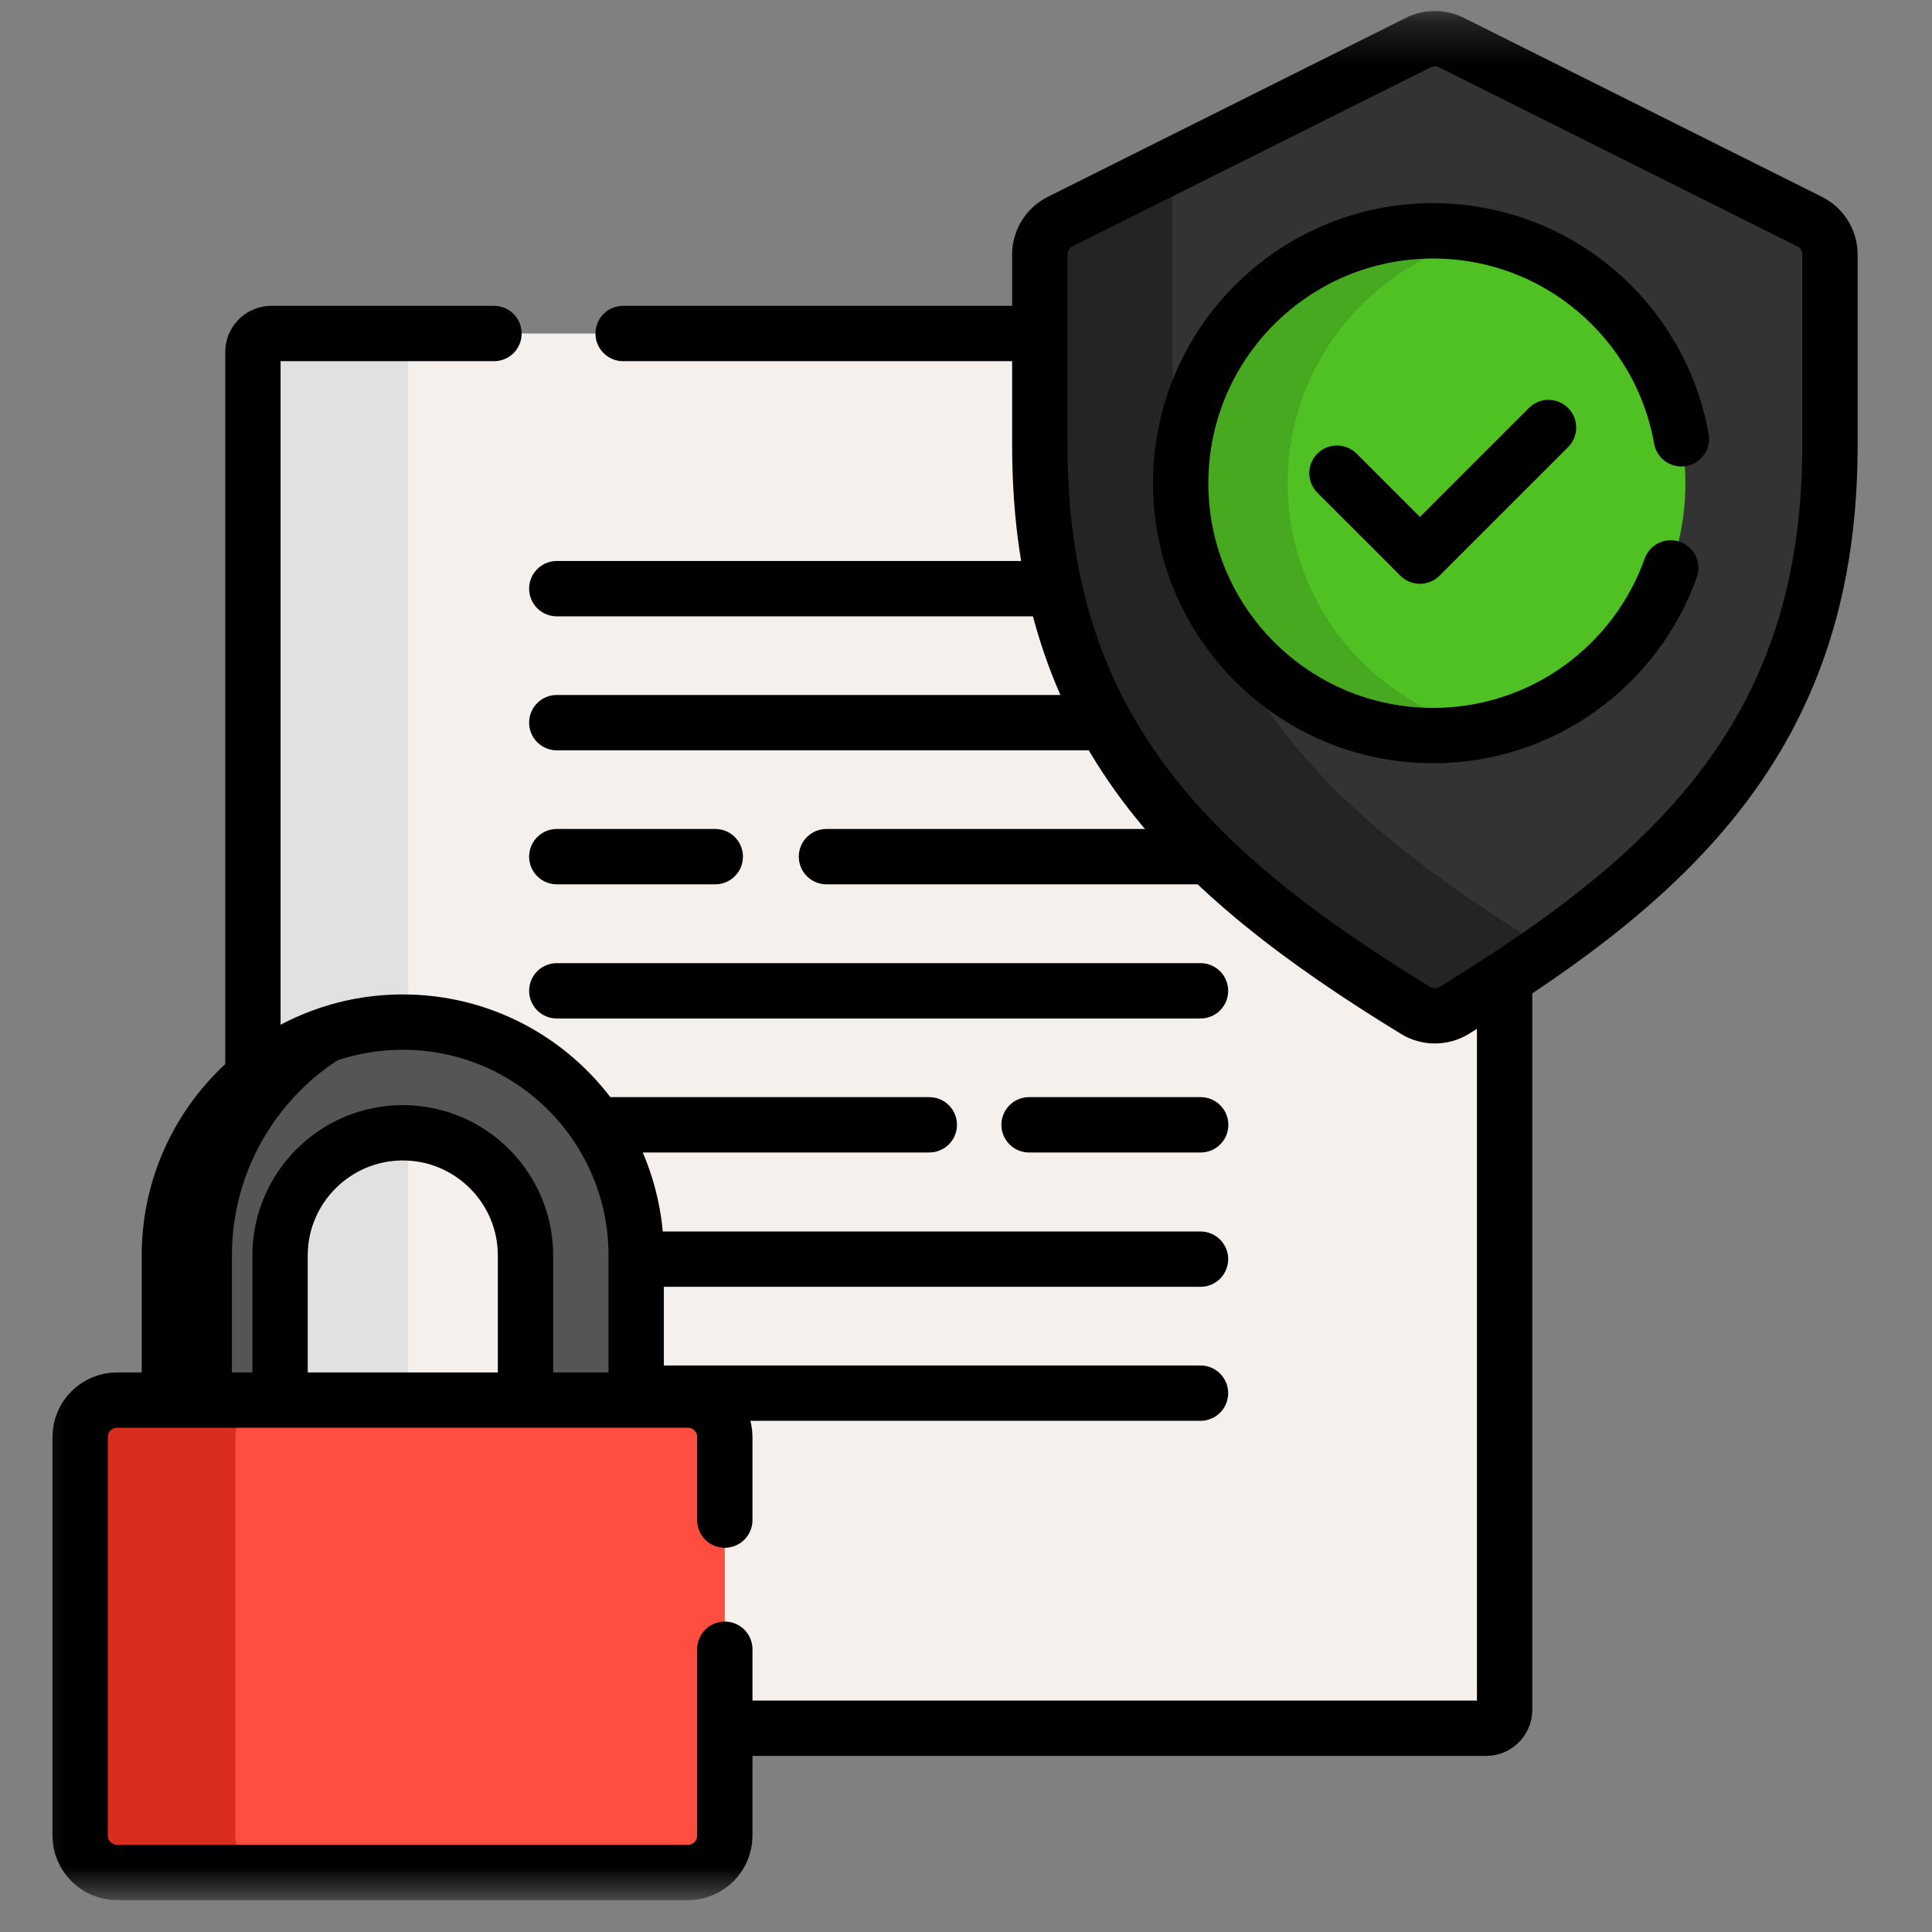
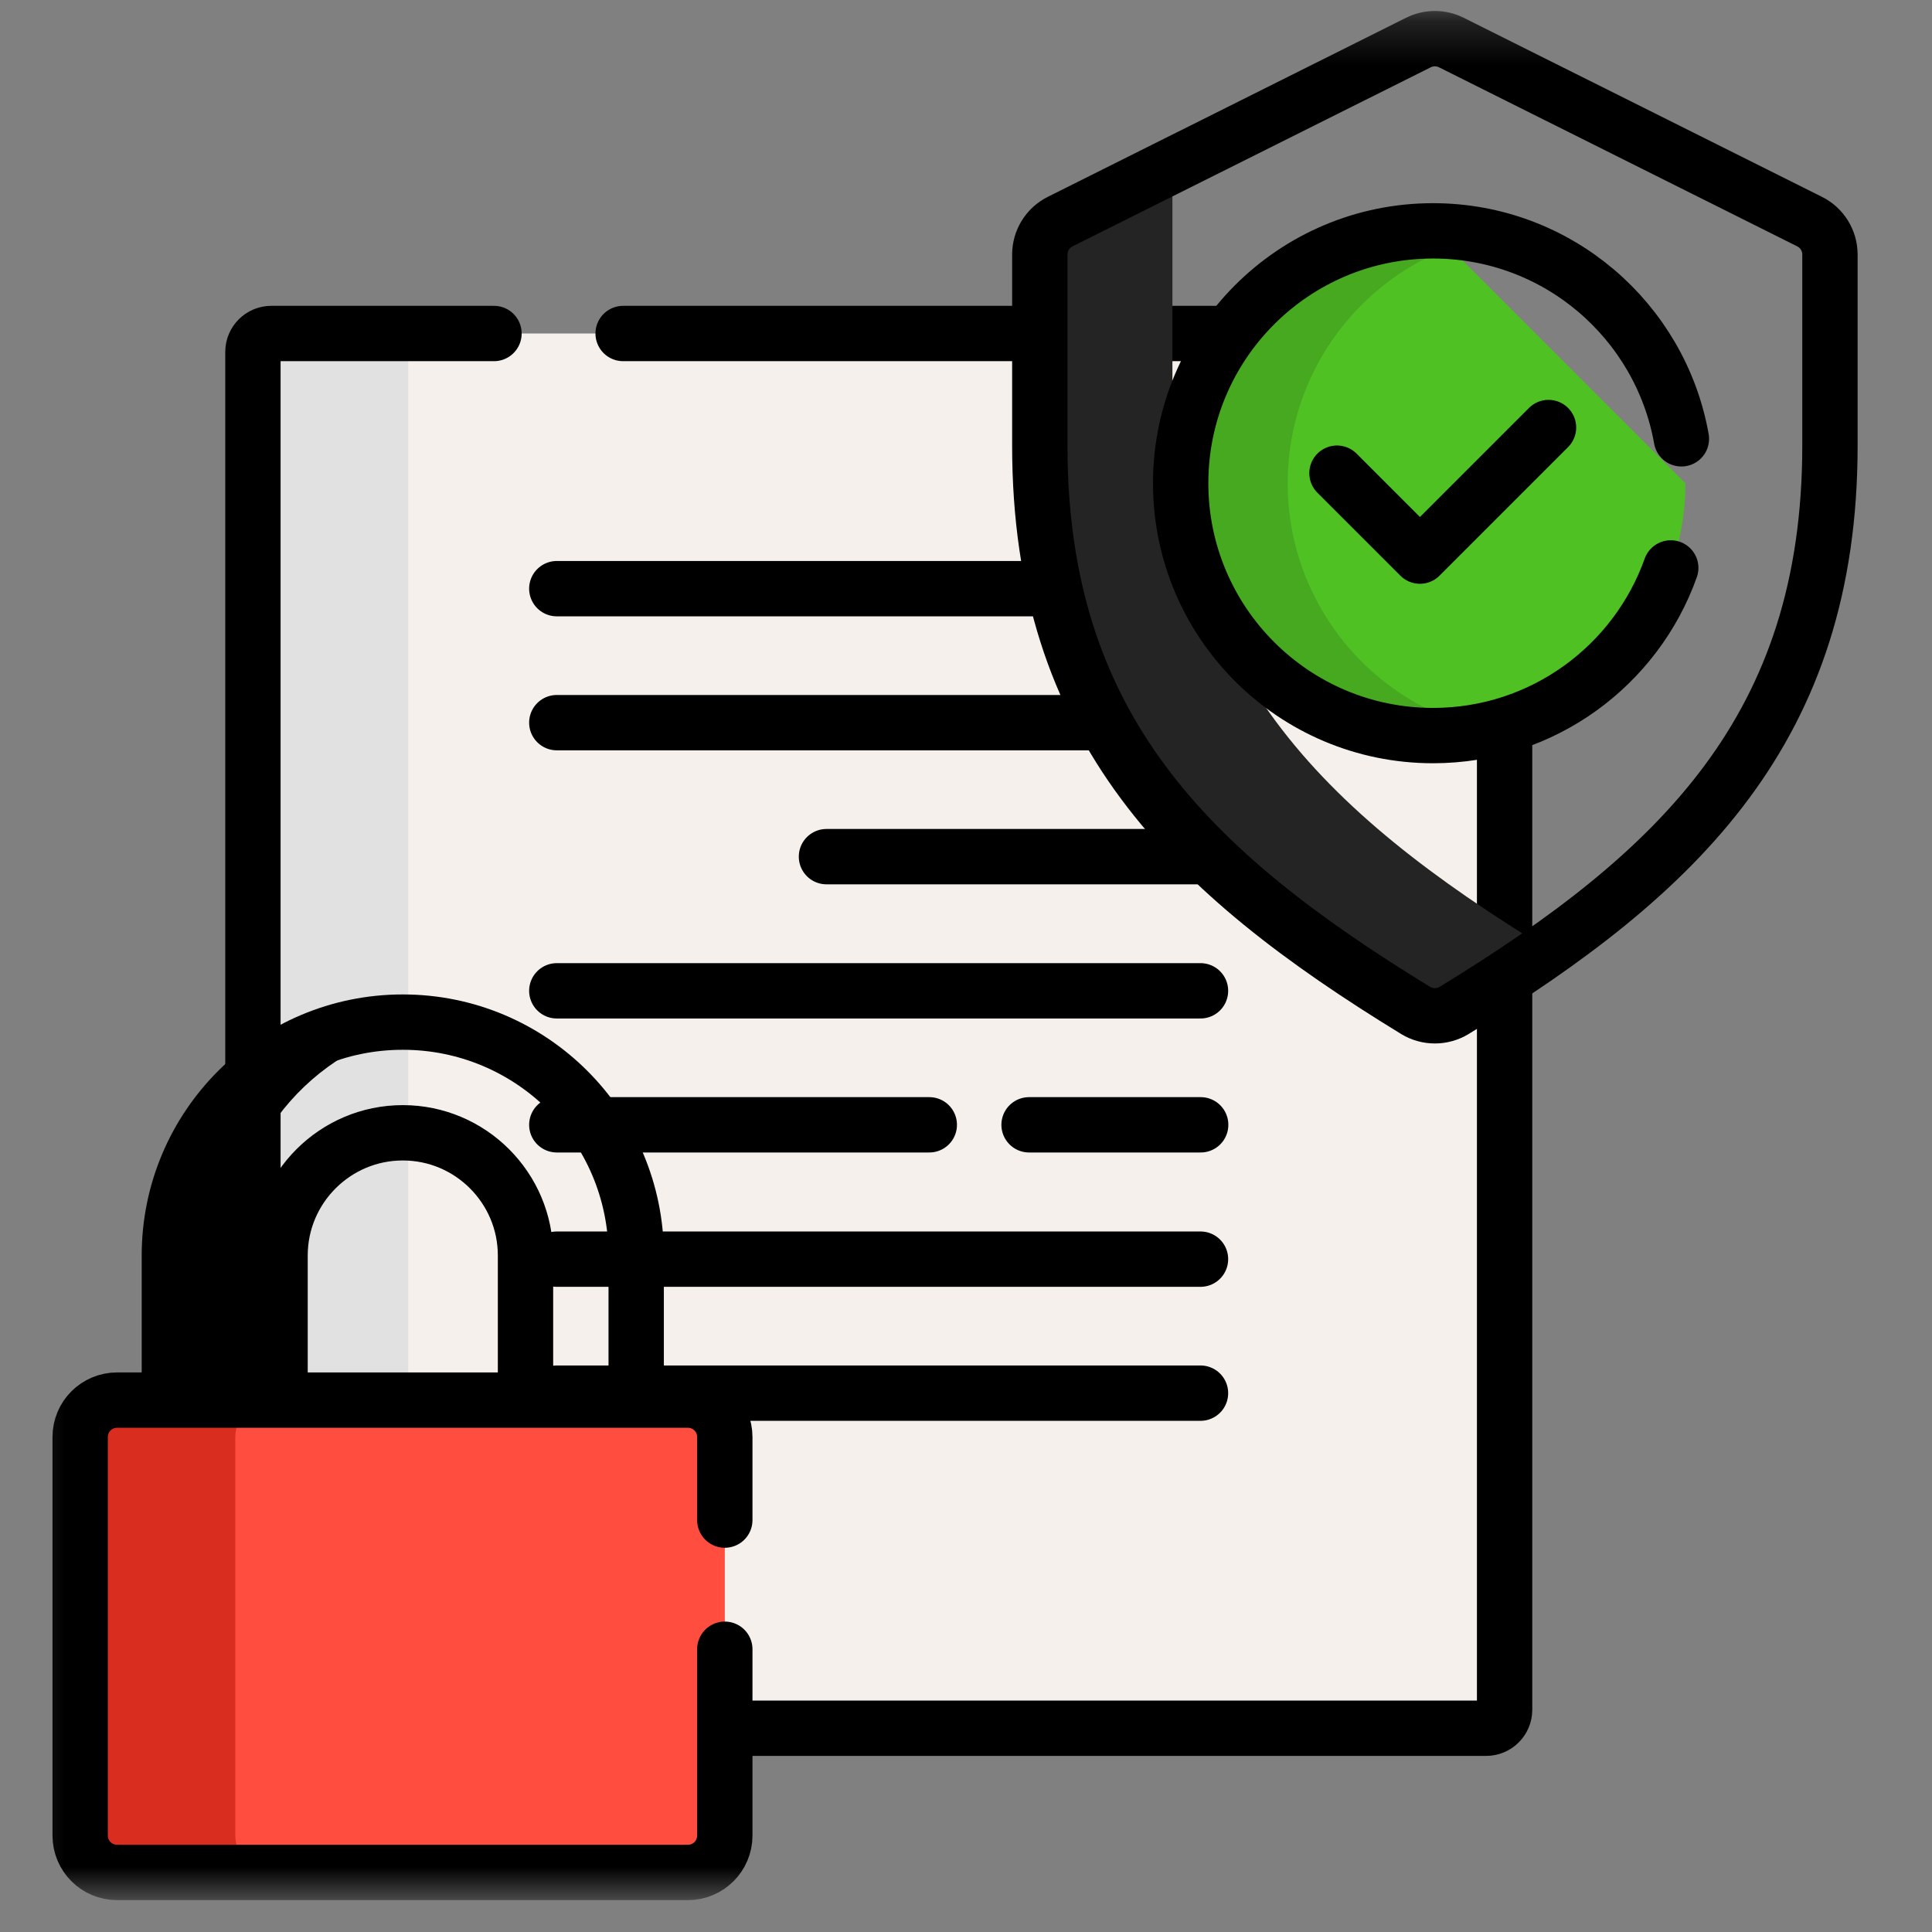
<svg xmlns="http://www.w3.org/2000/svg" width="45" height="45" viewBox="0 0 45 45" fill="none">
  <rect x="0" y="0" width="45" height="45" fill="#808080" stroke="none" />
  <mask id="mask0_13334_18269" style="mask-type:luminance" maskUnits="userSpaceOnUse" x="0" y="0" width="45" height="45">
    <path d="M0.25 0.254H44.25V44.254H0.25V0.254Z" fill="white" />
  </mask>
  <g mask="url(#mask0_13334_18269)">
    <path d="M34.615 40.254H6.32C6.083 40.254 5.891 40.062 5.891 39.824V8.198C5.891 7.96 6.083 7.768 6.32 7.768H34.615C34.852 7.768 35.045 7.96 35.045 8.198V39.824C35.045 40.062 34.852 40.254 34.615 40.254Z" fill="#F5F0EB" />
    <path d="M12.969 13.711H27.962" stroke="black" stroke-width="1.289" stroke-miterlimit="10" stroke-linecap="round" stroke-linejoin="round" />
    <path d="M12.969 16.832H27.962" stroke="black" stroke-width="1.289" stroke-miterlimit="10" stroke-linecap="round" stroke-linejoin="round" />
    <path d="M19.25 19.953H27.974" stroke="black" stroke-width="1.289" stroke-miterlimit="10" stroke-linecap="round" stroke-linejoin="round" />
-     <path d="M12.969 19.953H16.66" stroke="black" stroke-width="1.289" stroke-miterlimit="10" stroke-linecap="round" stroke-linejoin="round" />
    <path d="M12.969 23.078H27.962" stroke="black" stroke-width="1.289" stroke-miterlimit="10" stroke-linecap="round" stroke-linejoin="round" />
    <path d="M23.969 26.199H27.966" stroke="black" stroke-width="1.289" stroke-miterlimit="10" stroke-linecap="round" stroke-linejoin="round" />
    <path d="M12.969 26.199H21.645" stroke="black" stroke-width="1.289" stroke-miterlimit="10" stroke-linecap="round" stroke-linejoin="round" />
    <path d="M12.969 29.328H27.962" stroke="black" stroke-width="1.289" stroke-miterlimit="10" stroke-linecap="round" stroke-linejoin="round" />
    <path d="M12.969 32.449H27.962" stroke="black" stroke-width="1.289" stroke-miterlimit="10" stroke-linecap="round" stroke-linejoin="round" />
    <path d="M9.509 39.824V8.198C9.509 7.96 9.701 7.768 9.938 7.768H6.32C6.083 7.768 5.891 7.96 5.891 8.198V39.824C5.891 40.062 6.083 40.254 6.32 40.254H9.938C9.701 40.254 9.509 40.062 9.509 39.824Z" fill="#E1E1E1" />
    <path d="M11.506 7.768H6.32C6.083 7.768 5.891 7.96 5.891 8.198V39.824C5.891 40.062 6.083 40.254 6.32 40.254H34.615C34.852 40.254 35.045 40.062 35.045 39.824V8.198C35.045 7.96 34.852 7.768 34.615 7.768H14.514" stroke="black" stroke-width="1.289" stroke-miterlimit="10" stroke-linecap="round" stroke-linejoin="round" />
-     <path d="M24.694 5.161C24.403 5.306 24.219 5.604 24.219 5.929V10.378C24.219 16.956 27.714 20.317 32.971 23.534C33.247 23.702 33.595 23.702 33.871 23.534C39.128 20.317 42.623 16.956 42.623 10.378V5.929C42.623 5.604 42.439 5.306 42.148 5.161L33.805 0.991C33.563 0.87 33.279 0.87 33.037 0.991L24.694 5.161Z" fill="#333333" />
    <path d="M27.308 8.96V3.854L24.694 5.161C24.403 5.306 24.219 5.604 24.219 5.929V10.378C24.219 16.956 27.714 20.317 32.971 23.534C33.247 23.702 33.595 23.702 33.871 23.534C34.636 23.065 35.364 22.593 36.05 22.109C30.799 18.894 27.308 15.534 27.308 8.96Z" fill="#242424" />
    <path d="M24.694 5.161C24.403 5.306 24.219 5.604 24.219 5.929V10.378C24.219 16.956 27.714 20.317 32.971 23.534C33.247 23.702 33.595 23.702 33.871 23.534C39.128 20.317 42.623 16.956 42.623 10.378V5.929C42.623 5.604 42.439 5.306 42.148 5.161L33.805 0.991C33.563 0.87 33.279 0.87 33.037 0.991L24.694 5.161Z" stroke="black" stroke-width="1.289" stroke-miterlimit="10" stroke-linecap="round" stroke-linejoin="round" />
-     <path d="M39.256 11.255C39.256 14.501 36.624 17.133 33.378 17.133C30.132 17.133 27.5 14.501 27.5 11.255C27.5 8.009 30.132 5.377 33.378 5.377C36.624 5.377 39.256 8.009 39.256 11.255Z" fill="#4FC123" />
+     <path d="M39.256 11.255C39.256 14.501 36.624 17.133 33.378 17.133C30.132 17.133 27.5 14.501 27.5 11.255C27.5 8.009 30.132 5.377 33.378 5.377Z" fill="#4FC123" />
    <path d="M29.993 11.255C29.993 8.437 31.977 6.083 34.624 5.511C34.222 5.424 33.806 5.377 33.378 5.377C30.132 5.377 27.5 8.009 27.5 11.255C27.5 14.501 30.132 17.133 33.378 17.133C33.806 17.133 34.222 17.086 34.624 16.999C31.977 16.427 29.993 14.073 29.993 11.255Z" fill="#47A920" />
    <path d="M39.163 10.221C38.674 7.468 36.271 5.377 33.378 5.377C30.132 5.377 27.5 8.009 27.5 11.255C27.5 14.501 30.132 17.133 33.378 17.133C35.932 17.133 38.104 15.504 38.915 13.228" stroke="black" stroke-width="1.289" stroke-miterlimit="10" stroke-linecap="round" stroke-linejoin="round" />
    <path d="M31.141 11.021L33.073 12.953L36.068 9.958" stroke="black" stroke-width="1.289" stroke-miterlimit="10" stroke-linecap="round" stroke-linejoin="round" />
-     <path d="M12.24 34.192H6.523V29.243C6.523 27.667 7.806 26.385 9.382 26.385C10.958 26.385 12.24 27.667 12.24 29.243V34.192ZM9.382 23.807C6.379 23.807 3.945 26.241 3.945 29.243V34.68H14.818V29.243C14.818 26.241 12.384 23.807 9.382 23.807Z" fill="#555558" />
    <path d="M10.11 23.857C9.872 23.825 9.629 23.807 9.382 23.807C6.379 23.807 3.945 26.241 3.945 29.243V34.68H5.402V29.243C5.402 26.488 7.452 24.213 10.11 23.857Z" fill="black" />
    <path d="M12.24 34.192H6.523V29.243C6.523 27.667 7.806 26.385 9.382 26.385C10.958 26.385 12.24 27.667 12.24 29.243V34.192ZM9.382 23.807C6.379 23.807 3.945 26.241 3.945 29.243V34.68H14.818V29.243C14.818 26.241 12.384 23.807 9.382 23.807Z" stroke="black" stroke-width="1.289" stroke-miterlimit="10" stroke-linecap="round" stroke-linejoin="round" />
    <path d="M16.023 43.613H2.727C2.252 43.613 1.867 43.228 1.867 42.754V33.47C1.867 32.996 2.252 32.611 2.727 32.611H16.023C16.497 32.611 16.882 32.996 16.882 33.47V42.754C16.882 43.228 16.497 43.613 16.023 43.613Z" fill="#FF4D3F" />
    <path d="M5.481 42.754V33.47C5.481 32.996 5.866 32.611 6.34 32.611H2.727C2.252 32.611 1.867 32.996 1.867 33.47V42.754C1.867 43.228 2.252 43.613 2.727 43.613H6.34C5.866 43.613 5.481 43.228 5.481 42.754Z" fill="#D92D20" />
    <path d="M16.882 35.406V33.47C16.882 32.996 16.497 32.611 16.023 32.611H2.727C2.252 32.611 1.867 32.996 1.867 33.47V42.754C1.867 43.228 2.252 43.613 2.727 43.613H16.023C16.497 43.613 16.882 43.228 16.882 42.754V38.414" stroke="black" stroke-width="1.289" stroke-miterlimit="10" stroke-linecap="round" stroke-linejoin="round" />
  </g>
</svg>